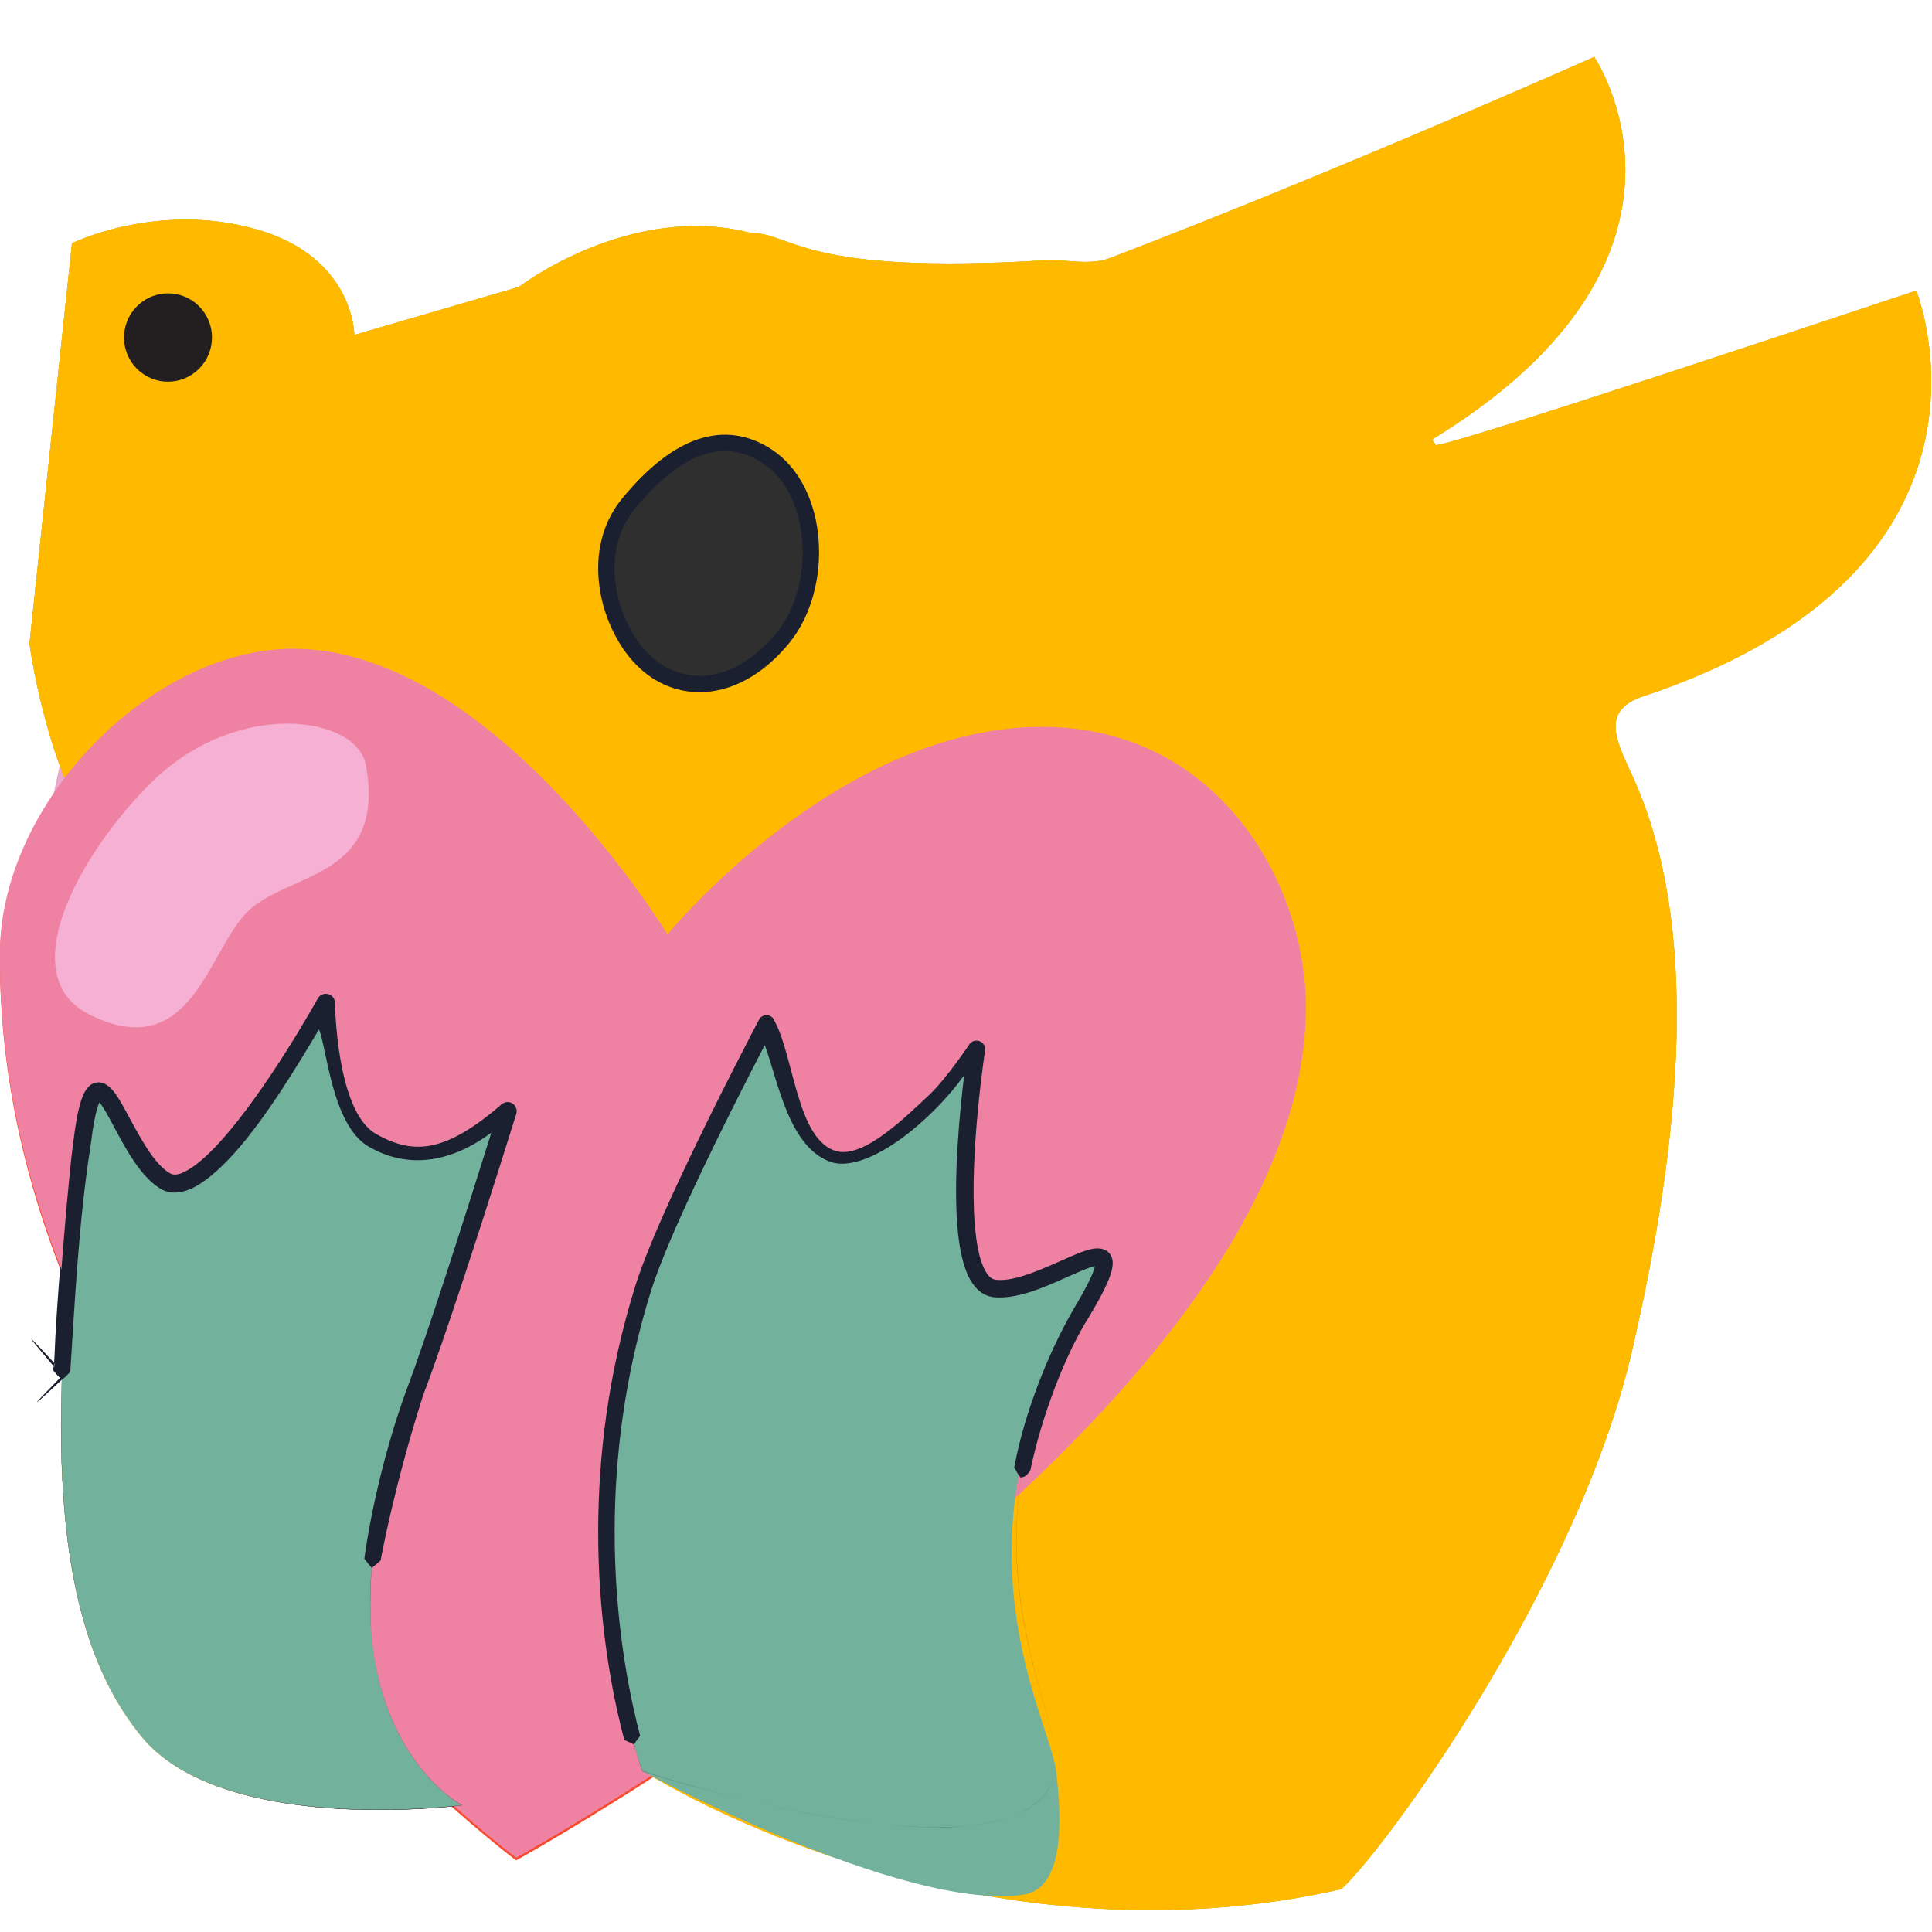
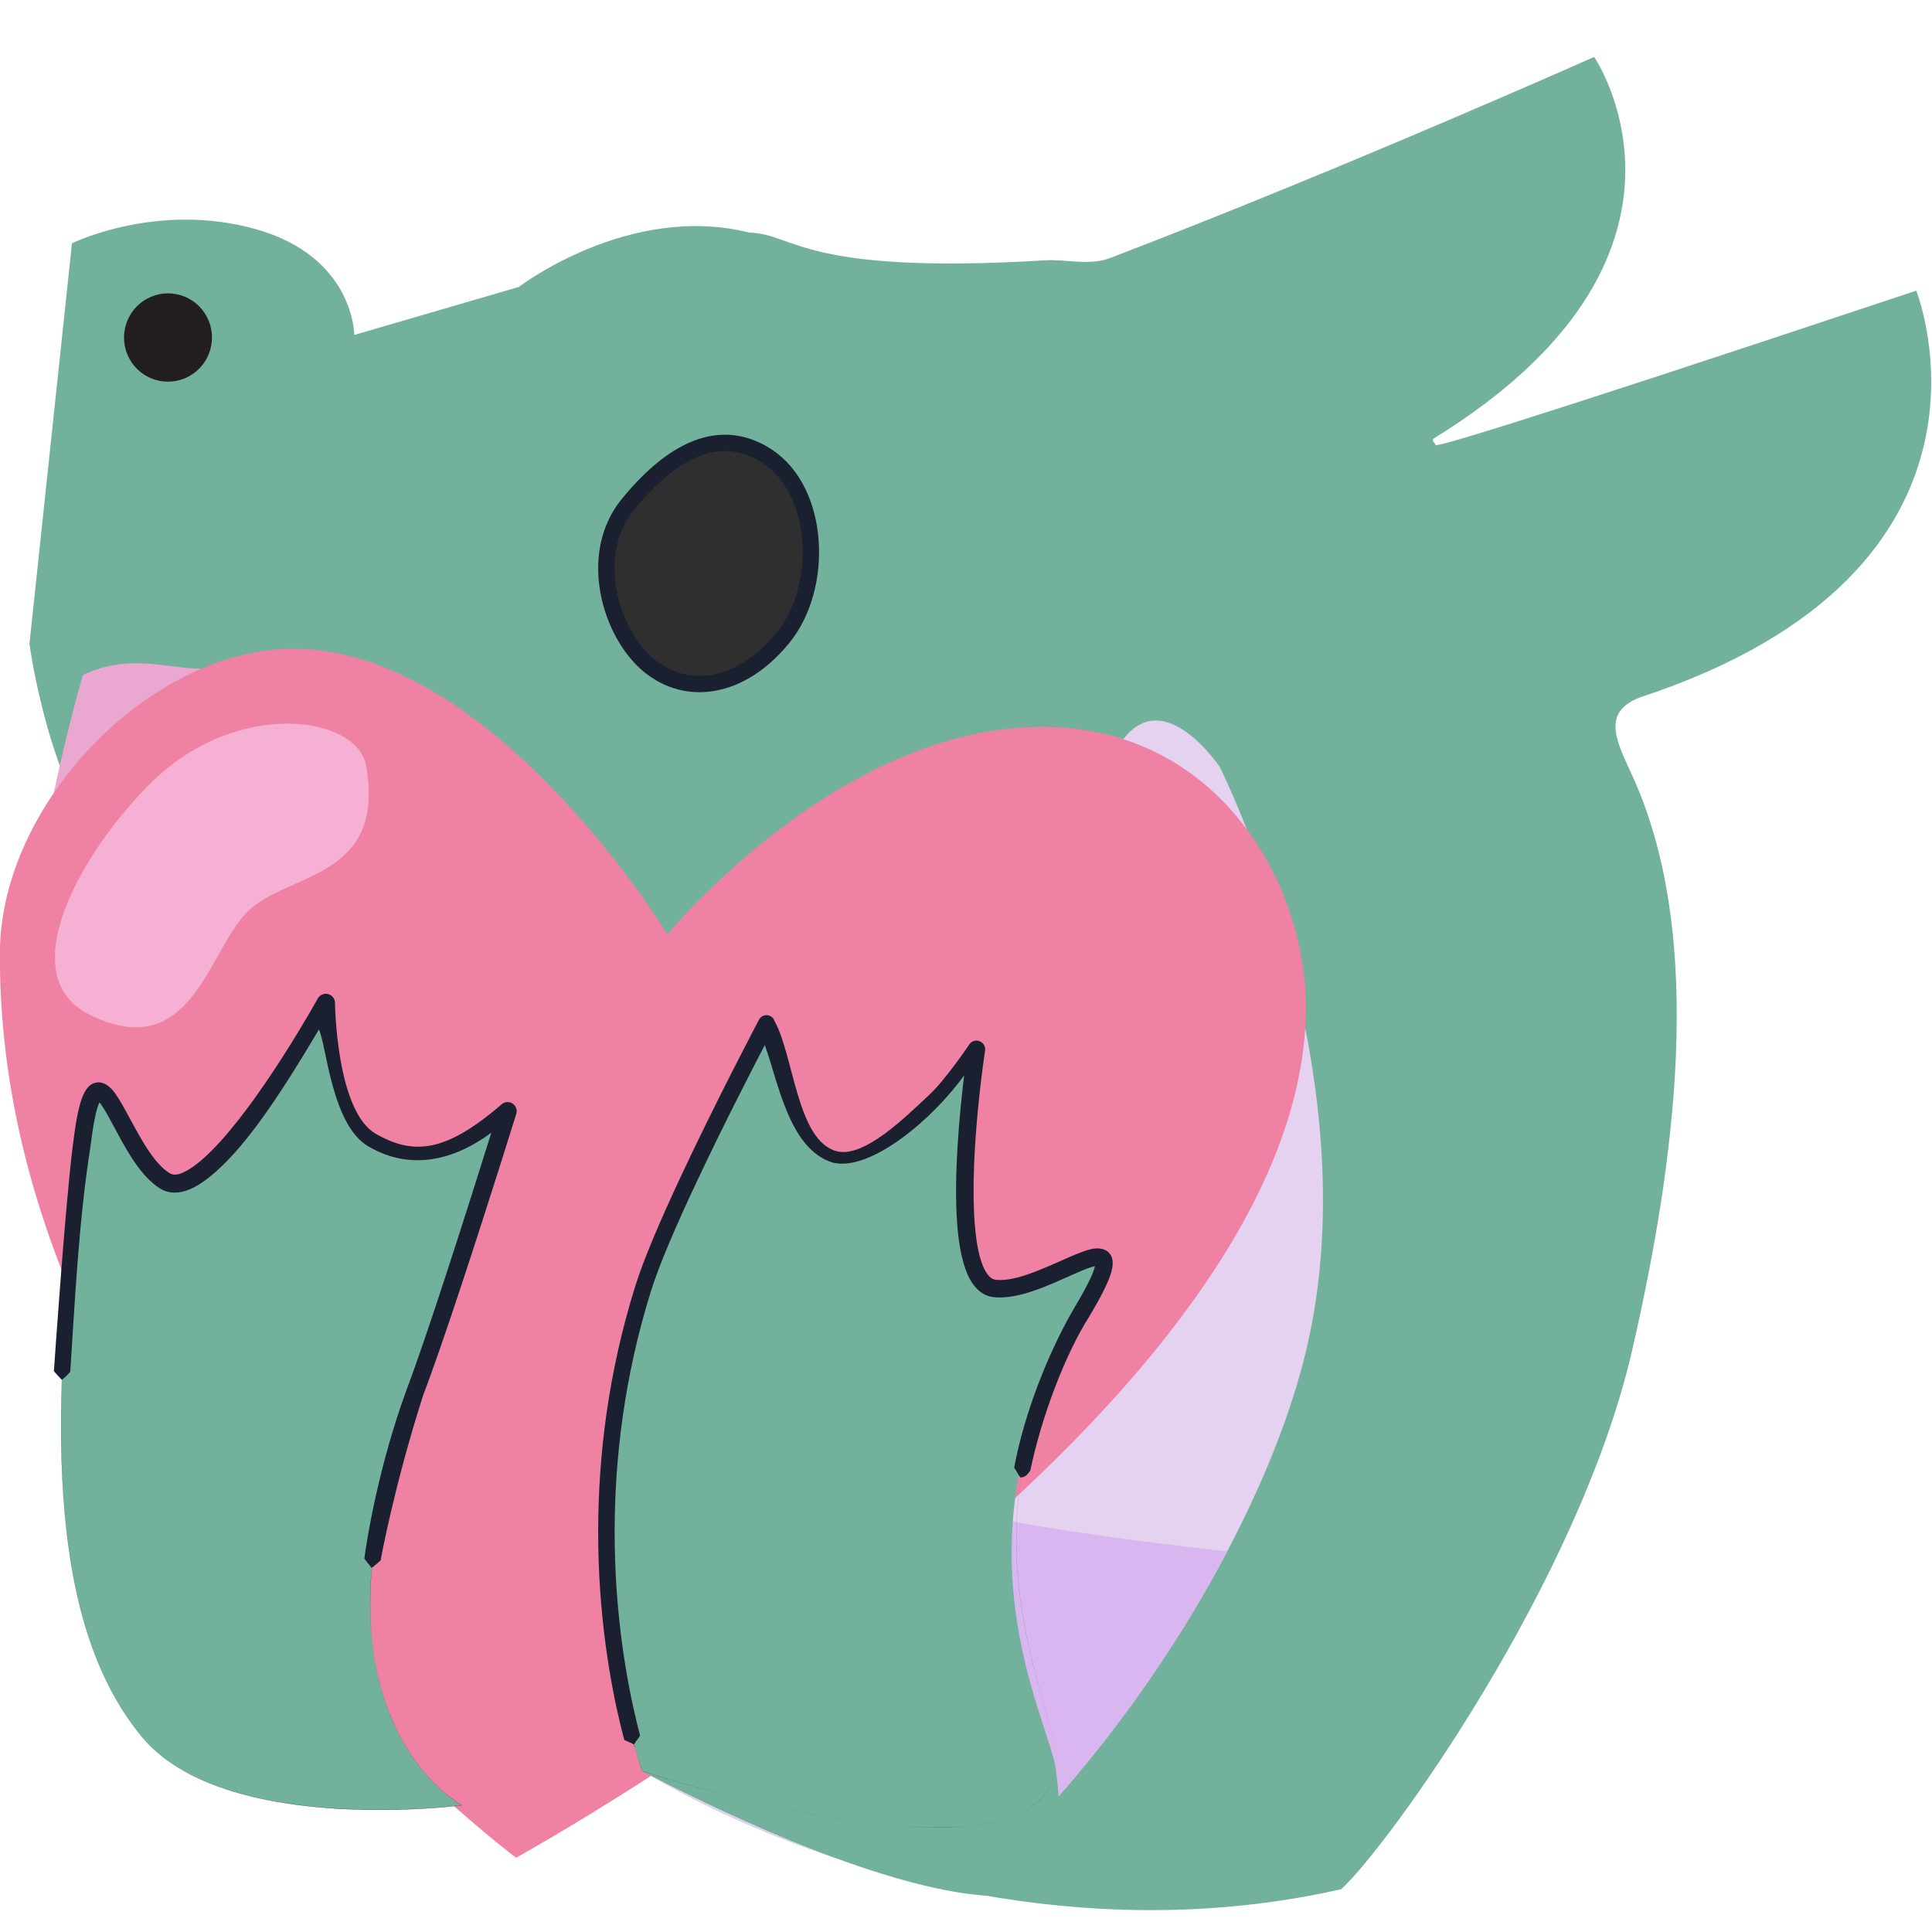
<svg xmlns="http://www.w3.org/2000/svg" xmlns:ns1="http://sodipodi.sourceforge.net/DTD/sodipodi-0.dtd" xmlns:ns2="http://www.inkscape.org/namespaces/inkscape" xmlns:ns3="http://www.serif.com/" width="100%" height="100%" viewBox="0 0 512 512" version="1.1" xml:space="preserve" style="fill-rule:evenodd;clip-rule:evenodd;stroke-linejoin:round;stroke-miterlimit:2;" id="svg42" ns1:docname="qtheart.svg" ns2:version="0.92.4 (5da689c313, 2019-01-14)" ns2:export-filename="/home/niss/qtheart.svg.png" ns2:export-xdpi="56.25" ns2:export-ydpi="56.25">
  <defs id="defs46">
    <clipPath id="_clip1-5">
      <rect id="Artboard11-6" ns3:id="Artboard1" x="0" y="0" width="512" height="512" />
    </clipPath>
    <clipPath clipPathUnits="userSpaceOnUse" id="clipPath1028">
      <g style="clip-rule:evenodd;fill-rule:evenodd;stroke-linejoin:round;stroke-miterlimit:2" clip-path="url(#_clip1-5)" id="g1068">
        <g id="g1042" ns3:id="Layer 2">
          <g transform="translate(42.86,460.333)" id="g1032">
            <path ns2:connector-curvature="0" d="m 24.855,-399.627 c 26.196,7.325 26.175,28.061 26.175,28.061 l 43.612,-12.723 c 0,0 29.19,-22.415 61.113,-14.392 12.095,0.262 13.681,11.241 78.434,7.337 5.351,-0.322 11.667,1.491 17.119,-0.597 61.776,-23.65 128.309,-53.305 128.309,-53.305 0,0 36.061,52.85 -42.734,101.247 0,1.541 -0.25,-0.29 0.75,1.666 1.882,-0.208 11.231,-2.256 127.325,-40.974 0,0 29.682,73.974 -73.204,107.789 -10.834,4.167 -5.731,12.44 -1.614,21.685 17.272,38.785 13,93 -0.5,151.5 -14.182,61.46 -64.814,131.449 -77.042,142.649 -124.517,28.3 -246.941,-59.75 -223.46,-79.272 31.579,-26.254 72.562,-60.575 89.642,-84.377 15.492,-21.59 32.86,-70.564 11.36,-74.064 -55.855,-9.093 -178.831,-10.145 -200.137,-30.837 -19.537,-18.972 -25.054,-61.501 -25.054,-61.501 l 11.264,-106.119 c 0,0 22.446,-11.097 48.642,-3.773" style="fill:#ffba00;fill-rule:nonzero" id="path1030" />
          </g>
          <g transform="matrix(-0.829,0.559,0.559,0.829,55.354,93.824)" id="g1036">
            <path ns2:connector-curvature="0" d="m 6.534,-21.372 c 6.448,0.027 11.676,5.28 11.676,11.733 0,6.454 -5.228,11.663 -11.676,11.637 -6.448,-0.027 -11.676,-5.28 -11.676,-11.733 0,-6.454 5.228,-11.663 11.676,-11.637" style="fill:#231f20;fill-rule:nonzero" id="path1034" />
          </g>
          <g transform="matrix(-0.655,0.755,0.755,0.655,212.194,143.971)" id="g1040">
-             <path ns2:connector-curvature="0" d="M 22.091,-41.365 C 39.547,-40.883 51.156,-22.317 50.826,-9.19 50.495,3.938 39.547,13.353 22.091,12.87 4.636,12.387 -13.9,-5.223 -11.585,-21.889 c 1.813,-13.05 12.7,-20.056 33.676,-19.476" style="fill:#2f2f2f;fill-rule:nonzero;stroke:#1b2031;stroke-width:4.34px" id="path1038" />
+             <path ns2:connector-curvature="0" d="M 22.091,-41.365 c 1.813,-13.05 12.7,-20.056 33.676,-19.476" style="fill:#2f2f2f;fill-rule:nonzero;stroke:#1b2031;stroke-width:4.34px" id="path1038" />
          </g>
        </g>
        <g transform="matrix(0.958,0,0,0.978,-144.204,-7.712)" id="g1052">
          <g transform="translate(-993.442,5.796)" id="g1046">
            <path ns2:connector-curvature="0" d="m 1286.74,506.204 c 0,0 -143.87,-105.245 -142.79,-245.559 0.3,-39.993 41.16,-81.599 80.52,-82.04 55.65,-0.625 104.15,77.395 104.15,77.395 0,0 46.87,-56.243 103.61,-56.235 48.99,0.007 73.14,42.777 73,76.23 -0.44,112.629 -218.49,230.209 -218.49,230.209 z" style="fill:#f84b2e" id="path1044" />
          </g>
          <g transform="translate(-994.205,6.954)" id="g1050">
            <path ns2:connector-curvature="0" d="m 1169.75,275.994 c -22.68,-10.832 -1.43,-45.628 17.18,-63.345 23.57,-22.448 56.59,-17.805 59.05,-4.295 5.63,30.914 -21.66,28.853 -32.75,39.594 -11.03,10.684 -15.52,41.402 -43.48,28.046 z" style="fill:#fd8160" id="path1048" />
          </g>
        </g>
        <g transform="matrix(1.141,0.314,-0.314,1.141,103.158,-130.634)" id="g1058">
          <path ns2:connector-curvature="0" d="m 278.432,449.225 c 1.616,28.928 -89.278,24.574 -89.278,24.574 0,0 -30.628,-42.619 -28.488,-104.354 0.63,-18.187 10.889,-64.426 10.889,-64.426 8.836,13.919 11.21,11.959 17.721,-9.663 0,0 9.726,21.876 14.583,22.333 4.857,0.457 14.557,-19.59 14.557,-19.59 0,0 6.124,52.557 18.203,50.544 12.078,-2.013 27.919,-28.186 20.148,0 -15.9,57.667 21.001,88.705 21.665,100.582 z" style="fill:#ffba00" id="path1054" />
          <path ns2:connector-curvature="0" d="m 185.812,468.585 c -0.075,-0.062 -0.118,-0.052 -0.214,-0.077 -0.979,-0.253 -0.94,-0.114 -2.017,-0.349 -0.086,-0.019 -0.11,0.005 -0.181,-0.049 -0.053,-0.04 -0.067,-0.115 -0.101,-0.173 -0.468,-0.803 -0.965,-1.673 -1.485,-2.609 -4.783,-8.61 -11.558,-22.77 -16.537,-41.066 -4.24,-15.582 -7.173,-34.166 -6.454,-54.881 0.216,-6.365 1.593,-16.135 3.306,-26.183 3.206,-18.802 7.58,-38.589 7.58,-38.589 0.165,-0.747 0.765,-1.321 1.519,-1.453 0.754,-0.132 1.513,0.203 1.923,0.849 2.164,3.402 3.892,5.817 5.409,7.144 0.329,0.288 0.638,0.515 0.941,0.668 0.263,0.133 0.5,0.207 0.734,0.104 0.645,-0.286 1.167,-1.059 1.794,-2.178 1.618,-2.89 3.276,-7.827 5.412,-14.94 0.231,-0.767 0.915,-1.31 1.715,-1.36 0.799,-0.05 1.546,0.402 1.872,1.134 0,0 3.519,7.903 7.359,14.235 1.408,2.323 2.851,4.432 4.177,5.803 0.33,0.342 0.649,0.632 0.957,0.854 0.194,0.141 0.352,0.276 0.519,0.291 0.115,0.011 0.224,-0.073 0.356,-0.143 0.283,-0.148 0.574,-0.361 0.877,-0.618 1.308,-1.106 2.725,-2.934 4.113,-4.974 3.8,-5.588 7.274,-12.776 7.274,-12.776 0.378,-0.781 1.226,-1.218 2.081,-1.074 0.855,0.145 1.513,0.836 1.613,1.698 0,0 2.699,23.16 8.048,37.961 1.501,4.154 3.171,7.634 5.114,9.595 0.879,0.887 1.77,1.448 2.78,1.28 3.018,-0.502 6.254,-2.716 9.277,-5.05 3.769,-2.91 7.209,-6.057 9.502,-7.252 1.62,-0.845 2.968,-0.833 3.88,-0.346 0.607,0.324 1.139,0.862 1.472,1.742 0.268,0.709 0.418,1.776 0.311,3.282 -0.152,2.127 -0.806,5.374 -2.107,10.072 -3.399,12.212 -4.375,23.211 -3.827,33.071 0.033,0.596 0.071,1.188 0.115,1.776 l -1.667,2.068 -0.004,0.006 0.005,0.004 c 0.218,0.185 0.231,0.478 0.207,0.789 l -0.11,0.148 0.011,0.097 0.005,0.046 0.061,0.062 0.021,-0.215 c 0.003,-0.036 0.007,-0.072 0.01,-0.108 l 0.002,-0.03 0.681,-0.921 0.841,-1.135 -0.007,-0.082 -0.056,-0.729 c 7.588,-9.388 4.172,-4.735 0.063,0.811 l 0.064,0.742 c 0.01,0.1 0.091,0.222 0.028,0.3 l -1.35,1.667 c 1.716,1.736 2.658,2.784 -0.269,0.376 l -0.005,-0.038 -0.003,0.004 0.003,0.03 0.005,0.004 c 3.768,31.314 22.349,50.39 24.733,59.827 l 0.045,0.183 0.009,0.039 10e-4,0.005 0.006,0.027 0.035,0.158 0.006,0.029 10e-4,0.007 0.008,0.043 0.029,0.146 0.003,0.021 10e-4,0.007 0.01,0.059 0.022,0.134 0.002,0.015 0.001,0.006 0.011,0.077 0.016,0.119 0.002,0.014 0.01,0.102 0.01,0.098 10e-4,0.006 0.015,0.203 c 0.514,9.127 -8.179,14.948 -20.323,18.635 -26.354,8.002 -68.956,5.959 -68.956,5.959 -0.006,0 -0.012,-0.003 -0.015,-0.008 0,0 -1.142,-1.597 -2.965,-4.623 -0.117,-0.195 -0.314,-0.367 -0.361,-0.603 z m 3.83,-167.942 c -1.599,4.985 -2.971,8.614 -4.291,10.963 -1.162,2.067 -2.387,3.268 -3.582,3.794 -1.354,0.597 -2.776,0.522 -4.32,-0.376 -1.425,-0.83 -3.063,-2.584 -4.99,-5.264 -1.467,6.83 -4.361,20.698 -6.66,34.066 -1.695,9.856 -3.07,19.438 -3.291,25.683 -0.703,20.301 2.175,38.513 6.329,53.785 4.877,17.93 11.519,31.805 16.193,40.25 0.506,0.914 0.988,1.764 1.442,2.549 0.033,0.056 0.09,0.104 0.098,0.168 0.012,0.087 -0.022,0.096 -0.048,0.179 -0.322,1.048 -0.437,0.943 -0.676,1.92 -0.023,0.096 -0.052,0.129 -0.034,0.225 h 10e-4 c 0.186,0.152 0.246,0.406 0.365,0.6 1.843,3.012 2.992,4.603 2.992,4.603 -0.015,-0.009 42.576,2.03 68.93,-5.956 12.141,-3.679 20.837,-9.484 20.332,-18.607 l -0.015,-0.205 -0.011,-0.102 -0.011,-0.107 -0.017,-0.128 -0.012,-0.083 -0.024,-0.149 -0.011,-0.066 -0.032,-0.167 -0.009,-0.05 -0.041,-0.187 -0.007,-0.032 -0.05,-0.209 -0.004,-0.013 c -2.313,-9.14 -19.852,-27.322 -24.345,-56.923 -0.146,-0.958 -0.277,-1.927 -0.393,-2.908 l -0.016,-0.014 c -7.457,9.183 -4.414,4.988 -0.448,-0.371 -0.446,-0.37 -0.966,-0.806 -1.566,-1.314 -0.156,-0.133 -0.041,-0.408 -0.061,-0.613 l -0.045,-0.478 c -1.933,-1.944 -3.218,-3.307 -0.062,-0.702 l 0.046,0.529 0.016,0.173 c 0.636,0.639 1.341,1.341 1.982,1.986 l 0.054,-0.073 -0.047,-0.439 c -0.017,-0.166 -0.154,-0.369 -0.055,-0.502 l -1.088,-0.918 c -0.298,-0.248 -0.595,-0.496 -0.892,-0.744 l -0.016,-0.012 c -0.115,-1.354 -0.202,-2.729 -0.257,-4.126 -0.382,-9.661 0.685,-20.357 3.908,-32.149 1.435,-5.227 2.07,-8.442 1.98,-10.24 -0.199,0.096 -0.414,0.208 -0.596,0.323 -0.761,0.48 -1.626,1.14 -2.573,1.897 -2.636,2.107 -5.844,4.926 -9.134,7.092 -2.556,1.682 -5.176,2.965 -7.639,3.376 -2.197,0.366 -4.301,-0.46 -6.211,-2.387 -2.245,-2.264 -4.287,-6.224 -6.02,-11.022 -3.738,-10.349 -6.211,-24.691 -7.402,-32.736 -1.709,3.103 -3.977,6.941 -6.223,9.894 -1.385,1.822 -2.781,3.317 -4.035,4.2 -1.207,0.849 -2.373,1.187 -3.373,1.092 -0.947,-0.09 -2.07,-0.622 -3.215,-1.654 -1.21,-1.089 -2.548,-2.786 -3.881,-4.791 -2.578,-3.876 -5.188,-8.933 -6.939,-12.53 z" style="fill:#1b2031" id="path1056" />
        </g>
        <g transform="matrix(-1.141,0.314,0.314,1.141,189.371,-121.603)" id="g1064">
          <path ns2:connector-curvature="0" d="m 254.217,439.891 c -11.78,26.471 -65.063,33.908 -65.063,33.908 0,0 31.324,-29.526 -14.537,-92.019 -10.766,-14.671 -36.637,-55.094 -36.637,-55.094 15.508,5.597 16.186,2.594 8.097,-18.489 0,0 21.083,11.343 25.203,8.731 4.12,-2.611 -0.483,-24.402 -0.483,-24.402 0,0 37.018,37.809 45.336,28.822 8.318,-8.986 4.821,-39.378 15.932,-12.334 22.731,55.331 35.845,100.108 22.152,130.877 z" style="fill:#ffba00" id="path1060" />
          <path ns2:connector-curvature="0" d="m 250.838,354.124 c -4.537,-14.325 -10.335,-29.64 -16.947,-45.861 -1.846,-4.516 -3.317,-7.487 -4.499,-9.264 -0.841,-1.265 -1.618,-2.021 -2.269,-2.42 -0.813,-0.501 -1.575,-0.601 -2.263,-0.484 -1.032,0.175 -2.122,0.998 -2.896,2.676 -1.083,2.35 -1.878,6.948 -3.081,11.559 -0.96,3.685 -2.162,7.406 -4.236,9.642 -0.947,1.022 -2.475,0.878 -4.309,0.379 -2.483,-0.675 -5.4,-2.196 -8.502,-4.166 -13.277,-8.434 -29.568,-25.098 -29.568,-25.098 -0.64,-0.654 -1.635,-0.807 -2.442,-0.375 -0.807,0.432 -1.231,1.344 -1.042,2.24 0,0 1.648,7.802 2.057,14.539 0.149,2.451 0.146,4.752 -0.211,6.418 -0.081,0.379 -0.178,0.717 -0.308,1 -0.051,0.111 -0.068,0.226 -0.147,0.277 -0.126,0.08 -0.313,0.06 -0.526,0.068 -0.372,0.012 -0.794,-0.023 -1.257,-0.09 -1.88,-0.272 -4.301,-1.056 -6.826,-2.028 -6.904,-2.656 -14.515,-6.75 -14.515,-6.75 -0.757,-0.407 -1.687,-0.3 -2.332,0.268 -0.646,0.568 -0.869,1.477 -0.562,2.28 2.657,6.919 4.365,11.828 4.852,15.097 0.182,1.227 0.254,2.128 -0.071,2.728 -0.101,0.187 -0.302,0.244 -0.542,0.291 -0.322,0.062 -0.693,0.071 -1.115,0.046 -2.002,-0.12 -4.833,-0.969 -8.609,-2.328 -0.821,-0.297 -1.741,-0.037 -2.286,0.646 -0.545,0.682 -0.595,1.636 -0.124,2.372 0,0 11.042,17.231 21.723,33.272 5.698,8.556 11.296,16.772 15.057,21.878 8.371,11.335 14.159,21.573 18.029,30.735 0.106,0.25 0.21,0.498 0.312,0.747 l 0.151,0.066 2.264,1.014 c -0.02,0.048 0.037,0.097 0.055,0.145 l 0.297,0.787 0.013,0.007 0.005,0.012 -0.006,0.014 -0.012,-0.033 -1.21,-0.613 -1.242,-0.63 -0.168,-0.414 -0.147,-0.355 c -9.299,-4.142 -4.982,-1.915 0.315,0.769 0.092,0.227 0.183,0.452 0.272,0.677 0.035,0.088 0.018,0.226 0.105,0.265 l 1.894,0.848 c -1.993,5.313 -3.444,9.306 0.476,0.254 l -0.018,-0.049 0.021,0.009 0.007,0.018 -0.01,0.022 0.08,0.219 c 2.492,6.877 3.916,13.099 4.571,18.686 2.976,25.394 -9.976,37.628 -9.976,37.628 -0.015,0.014 -0.02,0.037 -0.01,0.056 0.009,0.02 0.03,0.031 0.051,0.028 0,0 23.964,-3.361 43.3,-13.561 9.498,-5.011 17.88,-11.672 21.756,-20.396 6.563,-14.736 6.985,-32.688 3.132,-53.473 -1.65,-8.901 -4.076,-18.324 -7.156,-28.23 v 0 c 11.094,5.848 6.339,3.032 0.259,-0.505 l 0.933,-1.817 c 0.17,-0.331 -0.043,-0.695 -0.248,-1.059 3.048,-6.574 5.562,-12.071 -0.299,-0.683 l 0.057,0.178 c 0.053,0.166 0.146,0.336 0.242,0.505 l -0.626,1.35 -0.569,1.229 h -0.001 l -0.257,-0.813 c -0.013,-0.042 -0.001,-0.104 -0.039,-0.125 z m -76.883,-55.62 c 5.923,5.666 16.514,15.313 25.695,21.128 4.32,2.736 8.371,4.617 11.541,5.032 2.715,0.355 4.903,-0.288 6.429,-1.94 1.699,-1.839 2.989,-4.466 3.981,-7.37 1.274,-3.73 2.082,-7.926 2.876,-11.207 0.284,-1.176 0.564,-2.225 0.871,-3.07 0.065,-0.177 0.151,-0.37 0.238,-0.547 1.162,1.386 2.614,4.3 4.652,9.234 6.654,16.073 12.486,31.253 17.084,45.455 l 2.323,1.229 v 0 0 c -0.02,0.039 0.026,0.083 0.039,0.125 l 0.25,0.809 0.007,0.004 v 0.002 l -0.003,0.007 -0.004,-0.013 -1.165,-0.678 -1.288,-0.749 c -0.019,-0.187 -0.041,-0.372 -0.092,-0.532 l -0.067,-0.204 c -11.309,-5.967 -6.101,-2.904 0.159,0.736 0.043,0.415 0.075,0.839 0.404,1.013 l 1.808,0.956 c -2.956,6.38 -5.242,11.412 0.493,0.277 l -0.006,-0.02 0.013,0.007 v 0 l -0.007,0.013 c 3.047,9.911 5.482,19.326 7.13,28.223 3.851,20.782 3.454,38.73 -3.099,53.467 -3.886,8.716 -12.273,15.364 -21.775,20.361 -18.455,9.705 -41.115,13.18 -43.148,13.477 1.24,-1.242 12.771,-13.519 9.899,-37.605 -0.667,-5.589 -2.111,-11.815 -4.65,-18.68 l -0.088,-0.235 0.005,-0.012 c 9.053,4.034 5.282,2.07 0.216,-0.5 l 0.818,-1.9 c 0.039,-0.09 -0.071,-0.183 -0.106,-0.275 -0.084,-0.215 -0.168,-0.431 -0.254,-0.647 2.094,-5.579 3.78,-10.173 -0.305,-0.762 l 0.112,0.277 0.193,0.485 -0.481,1.281 -0.482,1.285 -0.008,-0.004 -0.308,-0.795 c -0.019,-0.048 -0.01,-0.122 -0.057,-0.143 v -0.001 0 c 0.378,-0.879 0.721,-1.673 1.031,-2.385 -0.116,-0.287 -0.235,-0.576 -0.355,-0.866 -3.905,-9.418 -9.771,-19.952 -18.281,-31.623 -3.717,-5.083 -9.239,-13.268 -14.873,-21.78 -7.185,-10.854 -14.545,-22.245 -18.554,-28.477 2.594,0.694 4.588,0.96 6.02,0.77 1.826,-0.242 3.03,-1.082 3.757,-2.424 0.634,-1.168 0.878,-2.898 0.524,-5.286 -0.388,-2.613 -1.487,-6.226 -3.213,-10.997 3.575,1.755 8.574,4.063 12.865,5.507 2.293,0.771 4.402,1.295 6.034,1.416 1.571,0.116 2.81,-0.161 3.632,-0.682 0.869,-0.551 1.606,-1.552 2.05,-2.998 0.453,-1.476 0.642,-3.526 0.62,-5.829 -0.035,-3.607 -0.564,-7.886 -1.1,-11.34 z" style="fill:#1b2031" id="path1062" />
        </g>
        <path ns2:connector-curvature="0" d="m 67.715,60.706 c 26.196,7.325 26.175,28.061 26.175,28.061 l 43.612,-12.723 c 0,0 29.19,-22.415 61.113,-14.392 12.095,0.262 13.681,11.241 78.434,7.337 5.351,-0.322 11.667,1.491 17.119,-0.597 61.776,-23.65 128.309,-53.305 128.309,-53.305 0,0 36.061,52.85 -42.734,101.247 0,1.541 -0.25,-0.29 0.75,1.666 1.882,-0.208 11.231,-2.256 127.325,-40.974 0,0 29.682,73.974 -73.204,107.789 -10.834,4.167 -5.731,12.44 -1.614,21.685 17.272,38.785 13,93 -0.5,151.5 -14.182,61.46 -64.814,131.449 -77.042,142.649 -124.517,28.3 -246.941,-59.75 -223.46,-79.272 31.579,-26.254 72.562,-60.575 89.642,-84.377 15.492,-21.59 32.86,-70.564 11.36,-74.064 C 177.145,253.843 54.169,252.791 32.863,232.099 13.326,213.127 7.809,170.598 7.809,170.598 L 19.073,64.479 c 0,0 22.446,-11.097 48.642,-3.773" style="clip-rule:evenodd;fill:#ffba00;fill-rule:nonzero;stroke-linejoin:round;stroke-miterlimit:2" id="path1066" />
      </g>
    </clipPath>
    <clipPath clipPathUnits="userSpaceOnUse" id="clipPath1013">
      <path ns2:connector-curvature="0" d="m 0,-376.63 c 26.196,7.325 26.175,28.061 26.175,28.061 l 62.401,-12.146 c 0,0 23.662,-39.547 55.585,-31.524 12.095,0.262 25.275,4.799 90.028,0.895 5.351,-0.322 11.667,1.491 17.119,-0.597 61.776,-23.65 128.309,-53.305 128.309,-53.305 0,0 36.061,52.85 -42.734,101.247 0,1.541 -0.25,-0.29 0.75,1.666 1.882,-0.208 11.231,-2.256 127.325,-40.974 0,0 29.682,73.974 -73.204,107.789 -10.834,4.167 -5.731,12.44 -1.614,21.685 17.272,38.785 13,93 -0.5,151.5 -14.182,61.46 -64.814,131.449 -77.042,142.649 -124.517,28.3 -246.941,-59.75 -223.46,-79.272 31.579,-26.254 72.562,-60.575 89.642,-84.377 15.492,-21.59 32.86,-70.564 11.36,-74.064 -55.855,-9.093 -184.897,13.429 -206.203,-7.263 -19.537,-18.972 -25.054,-61.501 -25.054,-61.501 l 11.264,-106.119 c 0,0 3.657,-11.674 29.853,-4.35" style="clip-rule:evenodd;fill:#72b19b;fill-opacity:1;fill-rule:nonzero;stroke-miterlimit:10" id="path1015" />
    </clipPath>
    <clipPath clipPathUnits="userSpaceOnUse" id="clipPath1085-7">
      <path transform="translate(42.86,460.333)" style="clip-rule:evenodd;fill:#e5d2f0;fill-opacity:1;fill-rule:evenodd;stroke:none;stroke-width:1px;stroke-linecap:butt;stroke-linejoin:miter;stroke-miterlimit:10;stroke-opacity:1" d="m 280.407,-257.057 c 0,0 40.455,80.576 22.94,154.378 C 286.967,-33.66 212.807,64.715 153.48,70.838 95.077,76.867 46.386,-77.904 46.386,-77.904 L 189.84,-191.61 c 0,0 48.259,-20.493 58.836,-58.836 10.577,-38.343 31.732,-6.611 31.732,-6.611 z" id="path1087-5" ns2:connector-curvature="0" clip-path="url(#clipPath1013-9)" ns1:nodetypes="cssccsc" />
    </clipPath>
    <clipPath clipPathUnits="userSpaceOnUse" id="clipPath1081-3">
      <path transform="translate(42.86,460.333)" style="clip-rule:evenodd;fill:#e5d2f0;fill-opacity:1;fill-rule:evenodd;stroke:none;stroke-width:1px;stroke-linecap:butt;stroke-linejoin:miter;stroke-miterlimit:10;stroke-opacity:1" d="m 280.407,-257.057 c 0,0 40.455,80.576 22.94,154.378 C 286.967,-33.66 212.807,64.715 153.48,70.838 95.077,76.867 46.386,-77.904 46.386,-77.904 L 189.84,-191.61 c 0,0 48.259,-20.493 58.836,-58.836 10.577,-38.343 31.732,-6.611 31.732,-6.611 z" id="path1083-6" ns2:connector-curvature="0" clip-path="url(#clipPath1013-9)" ns1:nodetypes="cssccsc" />
    </clipPath>
    <clipPath clipPathUnits="userSpaceOnUse" id="clipPath1013-1">
      <path ns2:connector-curvature="0" d="m 0,-376.63 c 26.196,7.325 26.175,28.061 26.175,28.061 l 62.401,-12.146 c 0,0 23.662,-39.547 55.585,-31.524 12.095,0.262 25.275,4.799 90.028,0.895 5.351,-0.322 11.667,1.491 17.119,-0.597 61.776,-23.65 128.309,-53.305 128.309,-53.305 0,0 36.061,52.85 -42.734,101.247 0,1.541 -0.25,-0.29 0.75,1.666 1.882,-0.208 11.231,-2.256 127.325,-40.974 0,0 29.682,73.974 -73.204,107.789 -10.834,4.167 -5.731,12.44 -1.614,21.685 17.272,38.785 13,93 -0.5,151.5 -14.182,61.46 -64.814,131.449 -77.042,142.649 -124.517,28.3 -246.941,-59.75 -223.46,-79.272 31.579,-26.254 72.562,-60.575 89.642,-84.377 15.492,-21.59 32.86,-70.564 11.36,-74.064 -55.855,-9.093 -184.897,13.429 -206.203,-7.263 -19.537,-18.972 -25.054,-61.501 -25.054,-61.501 l 11.264,-106.119 c 0,0 3.657,-11.674 29.853,-4.35" style="clip-rule:evenodd;fill:#72b19b;fill-opacity:1;fill-rule:nonzero;stroke-miterlimit:10" id="path1015-2" />
    </clipPath>
    <clipPath clipPathUnits="userSpaceOnUse" id="clipPath1085-7-9">
-       <path transform="translate(42.86,460.333)" style="clip-rule:evenodd;fill:#e5d2f0;fill-opacity:1;fill-rule:evenodd;stroke:none;stroke-width:1px;stroke-linecap:butt;stroke-linejoin:miter;stroke-miterlimit:10;stroke-opacity:1" d="m 280.407,-257.057 c 0,0 40.455,80.576 22.94,154.378 C 286.967,-33.66 212.807,64.715 153.48,70.838 95.077,76.867 46.386,-77.904 46.386,-77.904 L 189.84,-191.61 c 0,0 48.259,-20.493 58.836,-58.836 10.577,-38.343 31.732,-6.611 31.732,-6.611 z" id="path1087-5-3" ns2:connector-curvature="0" clip-path="url(#clipPath1013-9)" ns1:nodetypes="cssccsc" />
-     </clipPath>
+       </clipPath>
    <clipPath clipPathUnits="userSpaceOnUse" id="clipPath1081-3-1">
      <path transform="translate(42.86,460.333)" style="clip-rule:evenodd;fill:#e5d2f0;fill-opacity:1;fill-rule:evenodd;stroke:none;stroke-width:1px;stroke-linecap:butt;stroke-linejoin:miter;stroke-miterlimit:10;stroke-opacity:1" d="m 280.407,-257.057 c 0,0 40.455,80.576 22.94,154.378 C 286.967,-33.66 212.807,64.715 153.48,70.838 95.077,76.867 46.386,-77.904 46.386,-77.904 L 189.84,-191.61 c 0,0 48.259,-20.493 58.836,-58.836 10.577,-38.343 31.732,-6.611 31.732,-6.611 z" id="path1083-6-9" ns2:connector-curvature="0" clip-path="url(#clipPath1013-9)" ns1:nodetypes="cssccsc" />
    </clipPath>
  </defs>
  <ns1:namedview pagecolor="#ffffff" bordercolor="#666666" borderopacity="1" objecttolerance="10" gridtolerance="10" guidetolerance="10" ns2:pageopacity="0" ns2:pageshadow="2" ns2:window-width="1920" ns2:window-height="1011" id="namedview44" showgrid="false" ns2:zoom="1" ns2:cx="264.3165" ns2:cy="266.95478" ns2:window-x="0" ns2:window-y="0" ns2:window-maximized="1" ns2:current-layer="g32" />
  <rect id="Artboard1" x="0" y="0" width="512" height="512" style="fill:none;" />
  <clipPath id="_clip1">
    <rect id="Artboard11" ns3:id="Artboard1" x="0" y="0" width="512" height="512" />
  </clipPath>
  <g ns3:id="Layer 2" id="Layer-2">
    <g id="g7" transform="translate(42.86,460.333)">
      <path ns2:connector-curvature="0" id="path5" style="fill:#72b19b;fill-rule:nonzero;fill-opacity:1" d="m 24.855,-399.627 c 26.196,7.325 26.175,28.061 26.175,28.061 l 43.612,-12.723 c 0,0 29.19,-22.415 61.113,-14.392 12.095,0.262 13.681,11.241 78.434,7.337 5.351,-0.322 11.667,1.491 17.119,-0.597 61.776,-23.65 128.309,-53.305 128.309,-53.305 0,0 36.061,52.85 -42.734,101.247 0,1.541 -0.25,-0.29 0.75,1.666 1.882,-0.208 11.231,-2.256 127.325,-40.974 0,0 29.682,73.974 -73.204,107.789 -10.834,4.167 -5.731,12.44 -1.614,21.685 17.272,38.785 13,93 -0.5,151.5 -14.182,61.46 -64.814,131.449 -77.042,142.649 -124.517,28.3 -246.941,-59.75 -223.46,-79.272 31.579,-26.254 72.562,-60.575 89.642,-84.377 15.492,-21.59 32.86,-70.564 11.36,-74.064 -55.855,-9.093 -178.831,-10.145 -200.137,-30.837 -19.537,-18.972 -25.054,-61.501 -25.054,-61.501 l 11.264,-106.119 c 0,0 22.446,-11.097 48.642,-3.773" />
    </g>
    <g transform="translate(-3e-6)" style="clip-rule:evenodd;fill-rule:evenodd;stroke-linejoin:round;stroke-miterlimit:10" id="g887">
      <path ns1:nodetypes="cssccsc" clip-path="url(#clipPath1013-1)" ns2:connector-curvature="0" id="path996" d="m 280.407,-257.057 c 0,0 40.455,80.576 22.94,154.378 C 286.967,-33.66 212.807,64.715 153.48,70.838 95.077,76.867 46.386,-77.904 46.386,-77.904 L 189.84,-191.61 c 0,0 48.259,-20.493 58.836,-58.836 10.577,-38.343 31.732,-6.611 31.732,-6.611 z" style="clip-rule:evenodd;fill:#e5d2f0;fill-opacity:1;fill-rule:evenodd;stroke:none;stroke-width:1px;stroke-linecap:butt;stroke-linejoin:miter;stroke-miterlimit:10;stroke-opacity:1" transform="translate(42.86,460.333)" />
      <path clip-path="url(#clipPath1085-7-9)" ns1:nodetypes="csccssc" ns2:connector-curvature="0" id="path1021" d="m 348.606,254.97 c 0,0 -29.243,25.78 -61.564,28.473 -33.542,2.795 -72.338,-1.539 -72.338,-1.539 l -25.395,43.864 c 0,0 64.745,18.163 102.735,16.545 46.588,-1.984 69.644,-10.389 77.34,-23.471 7.696,-13.082 -20.778,-63.873 -20.778,-63.873 z" style="clip-rule:evenodd;fill:#dab6f0;fill-opacity:1;fill-rule:evenodd;stroke:none;stroke-width:1px;stroke-linecap:butt;stroke-linejoin:miter;stroke-miterlimit:10;stroke-opacity:1" />
      <path clip-path="url(#clipPath1081-3-1)" ns1:nodetypes="csccscc" ns2:connector-curvature="0" id="path1023" d="m 183.538,366.555 c 0,0 34.63,21.547 58.871,30.397 24.241,8.85 98.118,15.776 98.118,15.776 l -51.945,70.029 c 0,0 -45.019,-7.695 -84.651,-28.089 -39.632,-20.393 -69.26,-53.099 -69.26,-53.099 z" style="clip-rule:evenodd;fill:#dab6f0;fill-opacity:1;fill-rule:evenodd;stroke:none;stroke-width:1px;stroke-linecap:butt;stroke-linejoin:miter;stroke-miterlimit:10;stroke-opacity:1" />
    </g>
  </g>
  <path id="path876" style="clip-rule:evenodd;fill:#eaa7d0;fill-opacity:1;fill-rule:evenodd;stroke-width:0.983;stroke-miterlimit:10" d="m 21.977,178.847 c 0,0 -28.838,96.717 -8.046,137.741 3.981,7.855 13.402,13.649 22.18,14.35 11.846,0.946 21.73,1.765 32.626,-14.368 C 79.632,300.437 81.116,181.775 81.116,181.775 77.167,179.851 62.03,177.712 52.327,177.21 42.209,176.686 33.952,173.415 21.977,178.847 Z" ns2:connector-curvature="0" ns1:nodetypes="caazcac" ns2:transform-center-x="-8.9999998" ns2:transform-center-y="14" />
-   <path style="clip-rule:evenodd;fill:#c3cbcb;fill-opacity:1;fill-rule:evenodd;stroke:none;stroke-width:1px;stroke-linecap:butt;stroke-linejoin:miter;stroke-miterlimit:10;stroke-opacity:1" d="m 139.163,209.397 c 0,0 32.895,10.076 52.294,-0.676 19.399,-10.751 52.554,-34.685 46.243,-21.363 -6.311,13.322 -16.296,39.831 4.039,26.742 20.334,-13.089 35.706,-37.673 32.901,-25.052 -2.805,12.621 13.487,26.561 34.719,19.701 C 324.483,203.864 465.442,192.015 465.442,192.015 L 575.764,108.894 484.611,-4.697 270.05,-11.709 3.134,40.646 7.809,170.598 l 30.852,16.361 18.231,29.917 29.917,-35.994 29.917,33.189 z" id="path925" ns2:connector-curvature="0" clip-path="url(#clipPath1028)" ns1:nodetypes="csssssccccccccccc" />
  <g id="g26" transform="matrix(0.958,0,0,0.978,-144.204,-7.712)">
    <g id="g20" transform="translate(-993.442,5.073)">
      <path ns2:connector-curvature="0" id="path18" style="fill:#ef82a3;fill-opacity:1" d="m 1286.74,506.204 c 0,0 -143.87,-105.245 -142.79,-245.559 0.3,-39.993 41.16,-81.599 80.52,-82.04 55.65,-0.625 104.15,77.395 104.15,77.395 0,0 46.87,-56.243 103.61,-56.235 48.99,0.007 73.14,42.777 73,76.23 -0.44,112.629 -218.49,230.209 -218.49,230.209 z" />
    </g>
    <g id="g24" transform="translate(-994.205,6.954)">
      <path ns2:connector-curvature="0" id="path22" style="fill:#f6b0d3;fill-opacity:1" d="m 1169.75,275.994 c -22.68,-10.832 -1.43,-45.628 17.18,-63.345 23.57,-22.448 56.59,-17.805 59.05,-4.295 5.63,30.914 -21.66,28.853 -32.75,39.594 -11.03,10.684 -15.52,41.402 -43.48,28.046 z" />
    </g>
  </g>
  <g id="g32" transform="matrix(1.141,0.314,-0.314,1.141,103.158,-130.634)">
    <path ns2:connector-curvature="0" id="path28" style="fill:#72b19b;fill-opacity:1" d="m 278.417,449.022 c 4.466,10.78 8.809,25.173 0.254,28.865 -25.043,10.805 -89.517,-4.088 -89.517,-4.088 0,0 -30.628,-42.619 -28.488,-104.354 0.63,-18.187 10.889,-64.426 10.889,-64.426 8.836,13.919 12.964,26.161 23.166,24.089 11.198,-2.274 17.394,-18.226 23.695,-31.009 0,0 6.124,52.557 18.203,50.544 12.078,-2.013 27.919,-28.186 20.148,0 -15.9,57.667 17.184,89.6 21.65,100.379 z" ns1:nodetypes="zscccscccz" />
    <path ns2:connector-curvature="0" id="path30" style="fill:#1b2031" d="m 185.812,468.585 c -0.075,-0.062 -0.118,-0.052 -0.214,-0.077 -0.979,-0.253 -0.94,-0.114 -2.017,-0.349 -0.086,-0.019 -0.11,0.005 -0.181,-0.049 -0.053,-0.04 -0.067,-0.115 -0.101,-0.173 -0.468,-0.803 -0.965,-1.673 -1.485,-2.609 -4.783,-8.61 -11.558,-22.77 -16.537,-41.066 -4.24,-15.582 -7.173,-34.166 -6.454,-54.881 0.216,-6.365 1.593,-16.135 3.306,-26.183 3.206,-18.802 7.58,-38.589 7.58,-38.589 0.165,-0.747 0.765,-1.321 1.519,-1.453 0.754,-0.132 1.513,0.203 1.923,0.849 6.267,6.4 11.914,24.42 21.084,24.402 6.428,-0.013 13.081,-11.835 16.621,-17.547 2.771,-4.471 5.804,-13.611 5.804,-13.611 0.378,-0.781 1.226,-1.218 2.081,-1.074 0.855,0.145 1.513,0.836 1.613,1.698 0,0 2.699,23.16 8.048,37.961 1.501,4.154 3.171,7.634 5.114,9.595 0.879,0.887 1.77,1.448 2.78,1.28 3.018,-0.502 6.254,-2.716 9.277,-5.05 3.769,-2.91 7.209,-6.057 9.502,-7.252 1.62,-0.845 2.968,-0.833 3.88,-0.346 0.607,0.324 1.139,0.862 1.472,1.742 0.268,0.709 0.418,1.776 0.311,3.282 -0.152,2.127 -0.806,5.374 -2.107,10.072 -2.927,9.506 -4.343,24.434 -3.557,36.7 -0.348,0.811 -0.512,1.643 -1.619,2.043 l -0.005,-0.038 -0.003,0.004 0.003,0.03 0.005,0.004 c 3.768,31.314 22.349,50.39 24.733,59.827 l 0.045,0.183 0.009,0.039 10e-4,0.005 0.006,0.027 0.035,0.158 0.006,0.029 10e-4,0.007 0.008,0.043 0.029,0.146 0.003,0.021 10e-4,0.007 0.01,0.059 0.022,0.134 0.002,0.015 0.001,0.006 0.011,0.077 0.016,0.119 0.002,0.014 0.01,0.102 0.01,0.098 10e-4,0.006 0.015,0.203 c 0.514,9.127 -8.179,14.948 -20.323,18.635 -26.354,8.002 -68.956,5.959 -68.956,5.959 -0.006,0 -0.012,-0.003 -0.015,-0.008 0,0 -1.142,-1.597 -2.965,-4.623 -0.117,-0.195 -0.314,-0.367 -0.361,-0.603 z m 8.459,-137.496 c -10.382,-0.098 -16.87,-14.509 -21.811,-21.329 -1.467,6.83 -4.361,20.698 -6.66,34.066 -1.695,9.856 -3.07,19.438 -3.291,25.683 -0.703,20.301 2.175,38.513 6.329,53.785 4.877,17.93 11.519,31.805 16.193,40.25 0.506,0.914 0.988,1.764 1.442,2.549 0.033,0.056 0.09,0.104 0.098,0.168 0.012,0.087 -0.022,0.096 -0.048,0.179 -0.322,1.048 -0.437,0.943 -0.676,1.92 -0.023,0.096 -0.052,0.129 -0.034,0.225 l 10e-4,0 c 0.186,0.152 0.246,0.406 0.365,0.6 1.843,3.012 2.992,4.603 2.992,4.603 -0.015,-0.009 42.604,2.132 68.93,-5.956 12.016,-3.535 20.837,-9.484 20.332,-18.607 l -0.015,-0.205 -0.011,-0.102 -0.011,-0.107 -0.017,-0.128 -0.012,-0.083 -0.024,-0.149 -0.011,-0.066 -0.032,-0.167 -0.009,-0.05 -0.041,-0.187 -0.007,-0.032 -0.05,-0.209 -0.004,-0.013 c -2.313,-9.14 -19.852,-27.322 -24.345,-56.923 -0.146,-0.958 -0.277,-1.927 -0.393,-2.908 l -0.115,0.013 c -0.727,-0.501 -1.081,-1.037 -1.915,-1.712 -1.079,-12.63 0.604,-27.301 3.483,-38.068 1.435,-5.227 2.07,-8.442 1.98,-10.24 -0.199,0.096 -0.414,0.208 -0.596,0.323 -0.761,0.48 -1.626,1.14 -2.573,1.897 -2.636,2.107 -5.844,4.926 -9.134,7.092 -2.556,1.682 -5.176,2.965 -7.639,3.376 -2.197,0.366 -4.301,-0.46 -6.211,-2.387 -2.245,-2.264 -4.287,-6.224 -6.02,-11.022 -3.738,-10.349 -6.211,-24.691 -7.402,-32.736 -4.186,11.409 -14.477,26.295 -23.038,26.657 z" ns1:nodetypes="ccccccccccscsscccccccccccccccccccccccccccccccccccccccccccccccccccccccccccccccccccccccccccccccccccccccccc" />
  </g>
  <g id="g38" transform="matrix(-1.141,0.314,0.314,1.141,189.371,-121.603)">
    <path ns2:connector-curvature="0" id="path34" style="fill:#72b19b;fill-opacity:1" d="m 254.217,439.891 c -11.78,26.471 -65.063,33.908 -65.063,33.908 0,0 31.324,-29.526 -14.537,-92.019 -10.766,-14.671 -36.637,-55.094 -36.637,-55.094 15.508,5.597 22.606,6.046 29.864,-0.772 8.143,-7.65 5.78,-19.507 2.953,-33.388 0,0 37.018,37.809 45.336,28.822 8.318,-8.986 4.821,-39.378 15.932,-12.334 22.731,55.331 35.845,100.108 22.152,130.877 z" ns1:nodetypes="ccccacccc" />
    <path ns2:connector-curvature="0" id="path36" style="fill:#1b2031" d="m 233.891,308.263 c -1.846,-4.516 -3.317,-7.487 -4.499,-9.264 -0.841,-1.265 -1.618,-2.021 -2.269,-2.42 -0.813,-0.501 -1.575,-0.601 -2.263,-0.484 -1.032,0.175 -2.122,0.998 -2.896,2.676 -1.083,2.35 -1.878,6.948 -3.081,11.559 -0.96,3.685 -2.162,7.406 -4.236,9.642 -0.947,1.022 -2.475,0.878 -4.309,0.379 -2.483,-0.675 -5.4,-2.196 -8.502,-4.166 -13.277,-8.434 -29.568,-25.098 -29.568,-25.098 -0.64,-0.654 -1.635,-0.807 -2.442,-0.375 -0.807,0.432 -1.231,1.344 -1.042,2.24 0,0 6.241,23.525 -1.013,30.795 -6.855,6.87 -13.876,8.27 -29.099,1.021 -0.821,-0.297 -1.741,-0.037 -2.286,0.646 -0.545,0.682 -0.595,1.636 -0.124,2.372 0,0 11.042,17.231 21.723,33.272 5.698,8.556 11.296,16.772 15.057,21.878 11.699,17.888 18.945,32.985 19.033,33.193 0.757,0.396 1.298,0.634 2.37,1.102 l -0.018,-0.049 0.021,0.009 0.007,0.018 -0.01,0.022 0.08,0.219 c 2.492,6.877 3.966,13.076 4.621,18.663 2.976,25.394 -10.026,37.651 -10.026,37.651 -0.015,0.014 -0.02,0.037 -0.01,0.056 0.009,0.02 0.03,0.031 0.051,0.028 0,0 23.964,-3.361 43.3,-13.561 9.498,-5.011 17.88,-11.672 21.756,-20.396 6.563,-14.736 6.985,-32.688 3.132,-53.473 -1.65,-8.901 -4.076,-18.324 -7.156,-28.23 v 0 c 0.5,-0.916 0.83,-1.546 1.192,-2.322 -0.54,-1.539 -12.327,-35.203 -17.494,-47.603 z m -60.042,-10.427 c 5.923,5.666 16.62,15.981 25.801,21.796 4.32,2.736 8.371,4.617 11.541,5.032 2.715,0.355 4.903,-0.288 6.429,-1.94 1.699,-1.839 2.989,-4.466 3.981,-7.37 1.274,-3.73 2.082,-7.926 2.876,-11.207 0.284,-1.176 0.564,-2.225 0.871,-3.07 0.065,-0.177 0.151,-0.37 0.238,-0.547 1.162,1.386 2.614,4.3 4.652,9.234 6.854,15.093 12.846,33.392 17.647,47.204 0.677,0.409 0.943,0.665 2.301,1.233 l -0.006,-0.02 0.013,0.007 v 0 l -0.007,0.013 c 3.047,9.911 5.482,19.326 7.13,28.223 3.851,20.782 3.454,38.73 -3.099,53.467 -3.886,8.716 -12.273,15.364 -21.775,20.361 -18.455,9.705 -41.255,13.25 -43.288,13.547 1.24,-1.242 12.864,-13.6 9.992,-37.686 -0.667,-5.589 -2.064,-11.804 -4.603,-18.669 l -0.088,-0.235 0.005,-0.012 c 0.514,-1.12 0.628,-1.366 1.034,-2.4 -1.67,-4.018 -8.585,-19.176 -19.301,-34.173 -3.717,-5.083 -9.239,-13.268 -14.873,-21.78 -7.185,-10.854 -14.545,-22.245 -18.554,-28.477 11.661,4.488 20.919,2.276 27.363,-4.339 6.615,-6.789 3.078,-23.949 3.72,-28.192 z" ns1:nodetypes="ccccccccccscaccccccccccccccccccccccccccccccccccccccccccccccccccac" />
  </g>
  <g style="clip-rule:evenodd;fill-rule:evenodd;stroke-linejoin:round;stroke-miterlimit:2" id="g11" transform="matrix(-0.829,0.559,0.559,0.829,55.354,93.824)">
    <path ns2:connector-curvature="0" id="path9" style="fill:#231f20;fill-rule:nonzero" d="m 6.534,-21.372 c 6.448,0.027 11.676,5.28 11.676,11.733 0,6.454 -5.228,11.663 -11.676,11.637 -6.448,-0.027 -11.676,-5.28 -11.676,-11.733 0,-6.454 5.228,-11.663 11.676,-11.637" />
  </g>
  <g style="clip-rule:evenodd;fill-rule:evenodd;stroke-linejoin:round;stroke-miterlimit:2" id="g15" transform="matrix(-0.655,0.755,0.755,0.655,212.194,143.971)">
    <path ns2:connector-curvature="0" id="path13" style="fill:#2f2f2f;fill-rule:nonzero;stroke:#1b2031;stroke-width:4.34px" d="M 22.091,-41.365 C 39.547,-40.883 51.156,-22.317 50.826,-9.19 50.495,3.938 39.547,13.353 22.091,12.87 4.636,12.387 -13.9,-5.223 -11.585,-21.889 c 1.813,-13.05 12.7,-20.056 33.676,-19.476" />
  </g>
</svg>